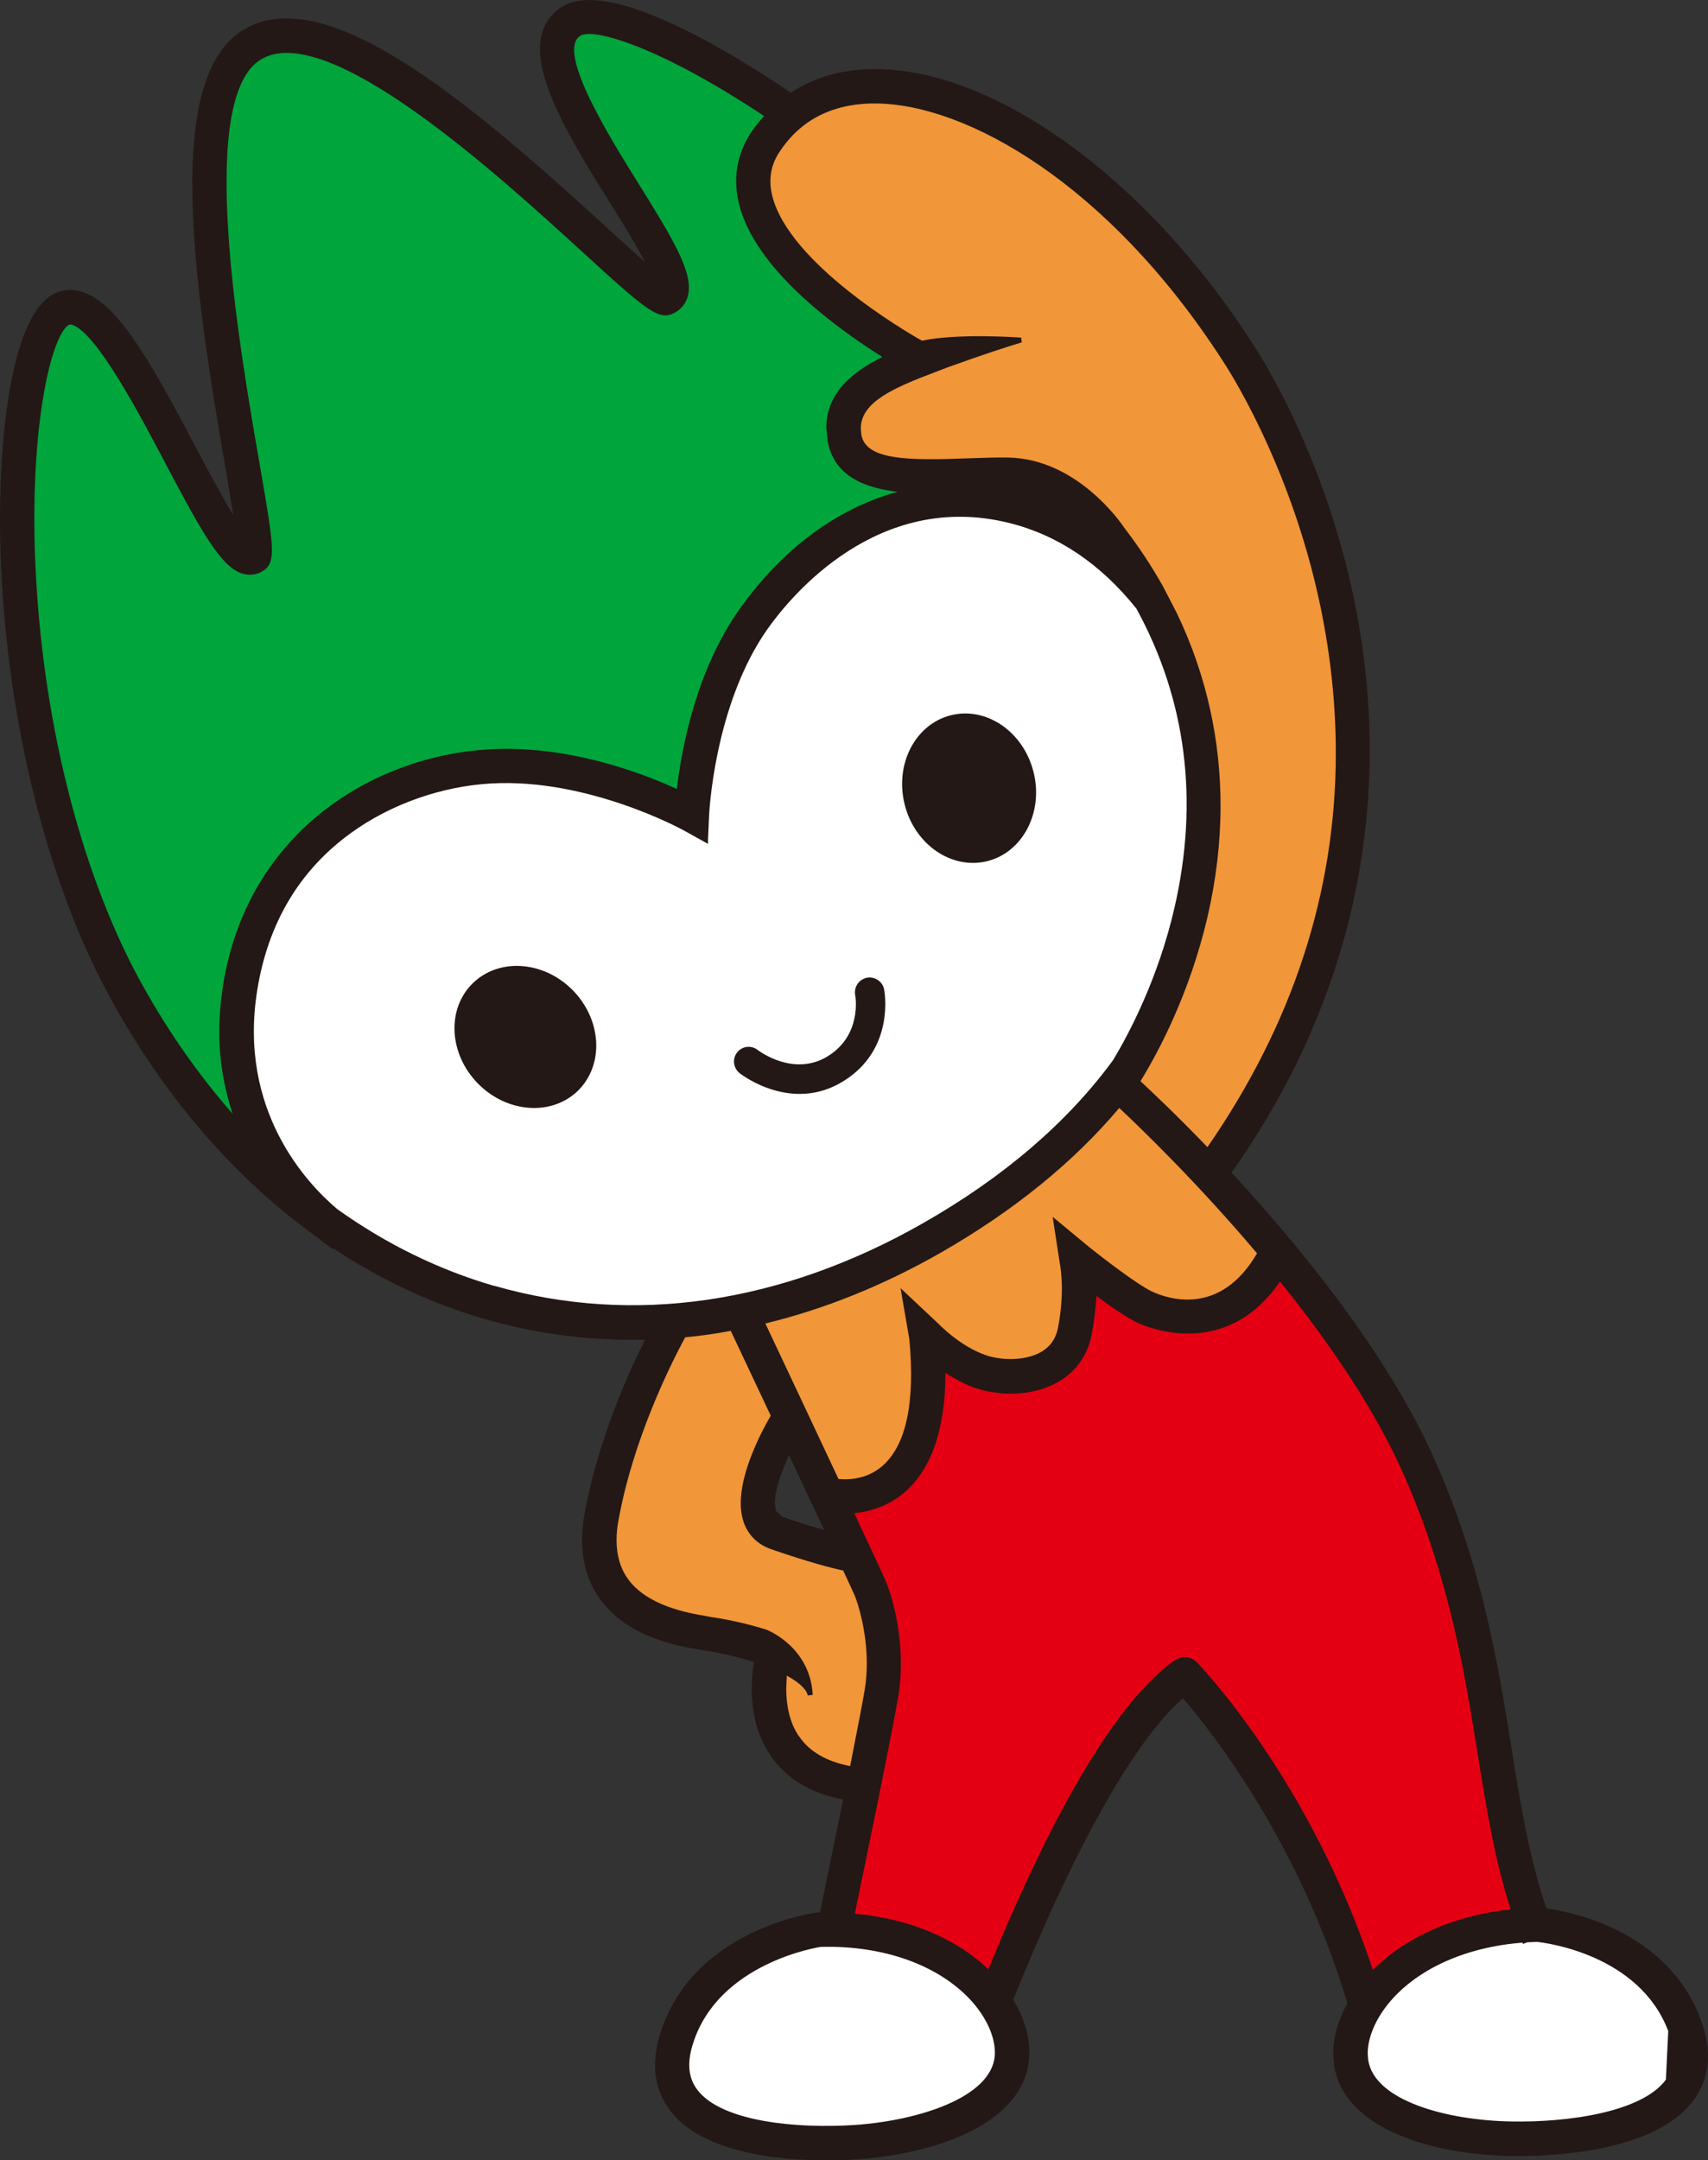
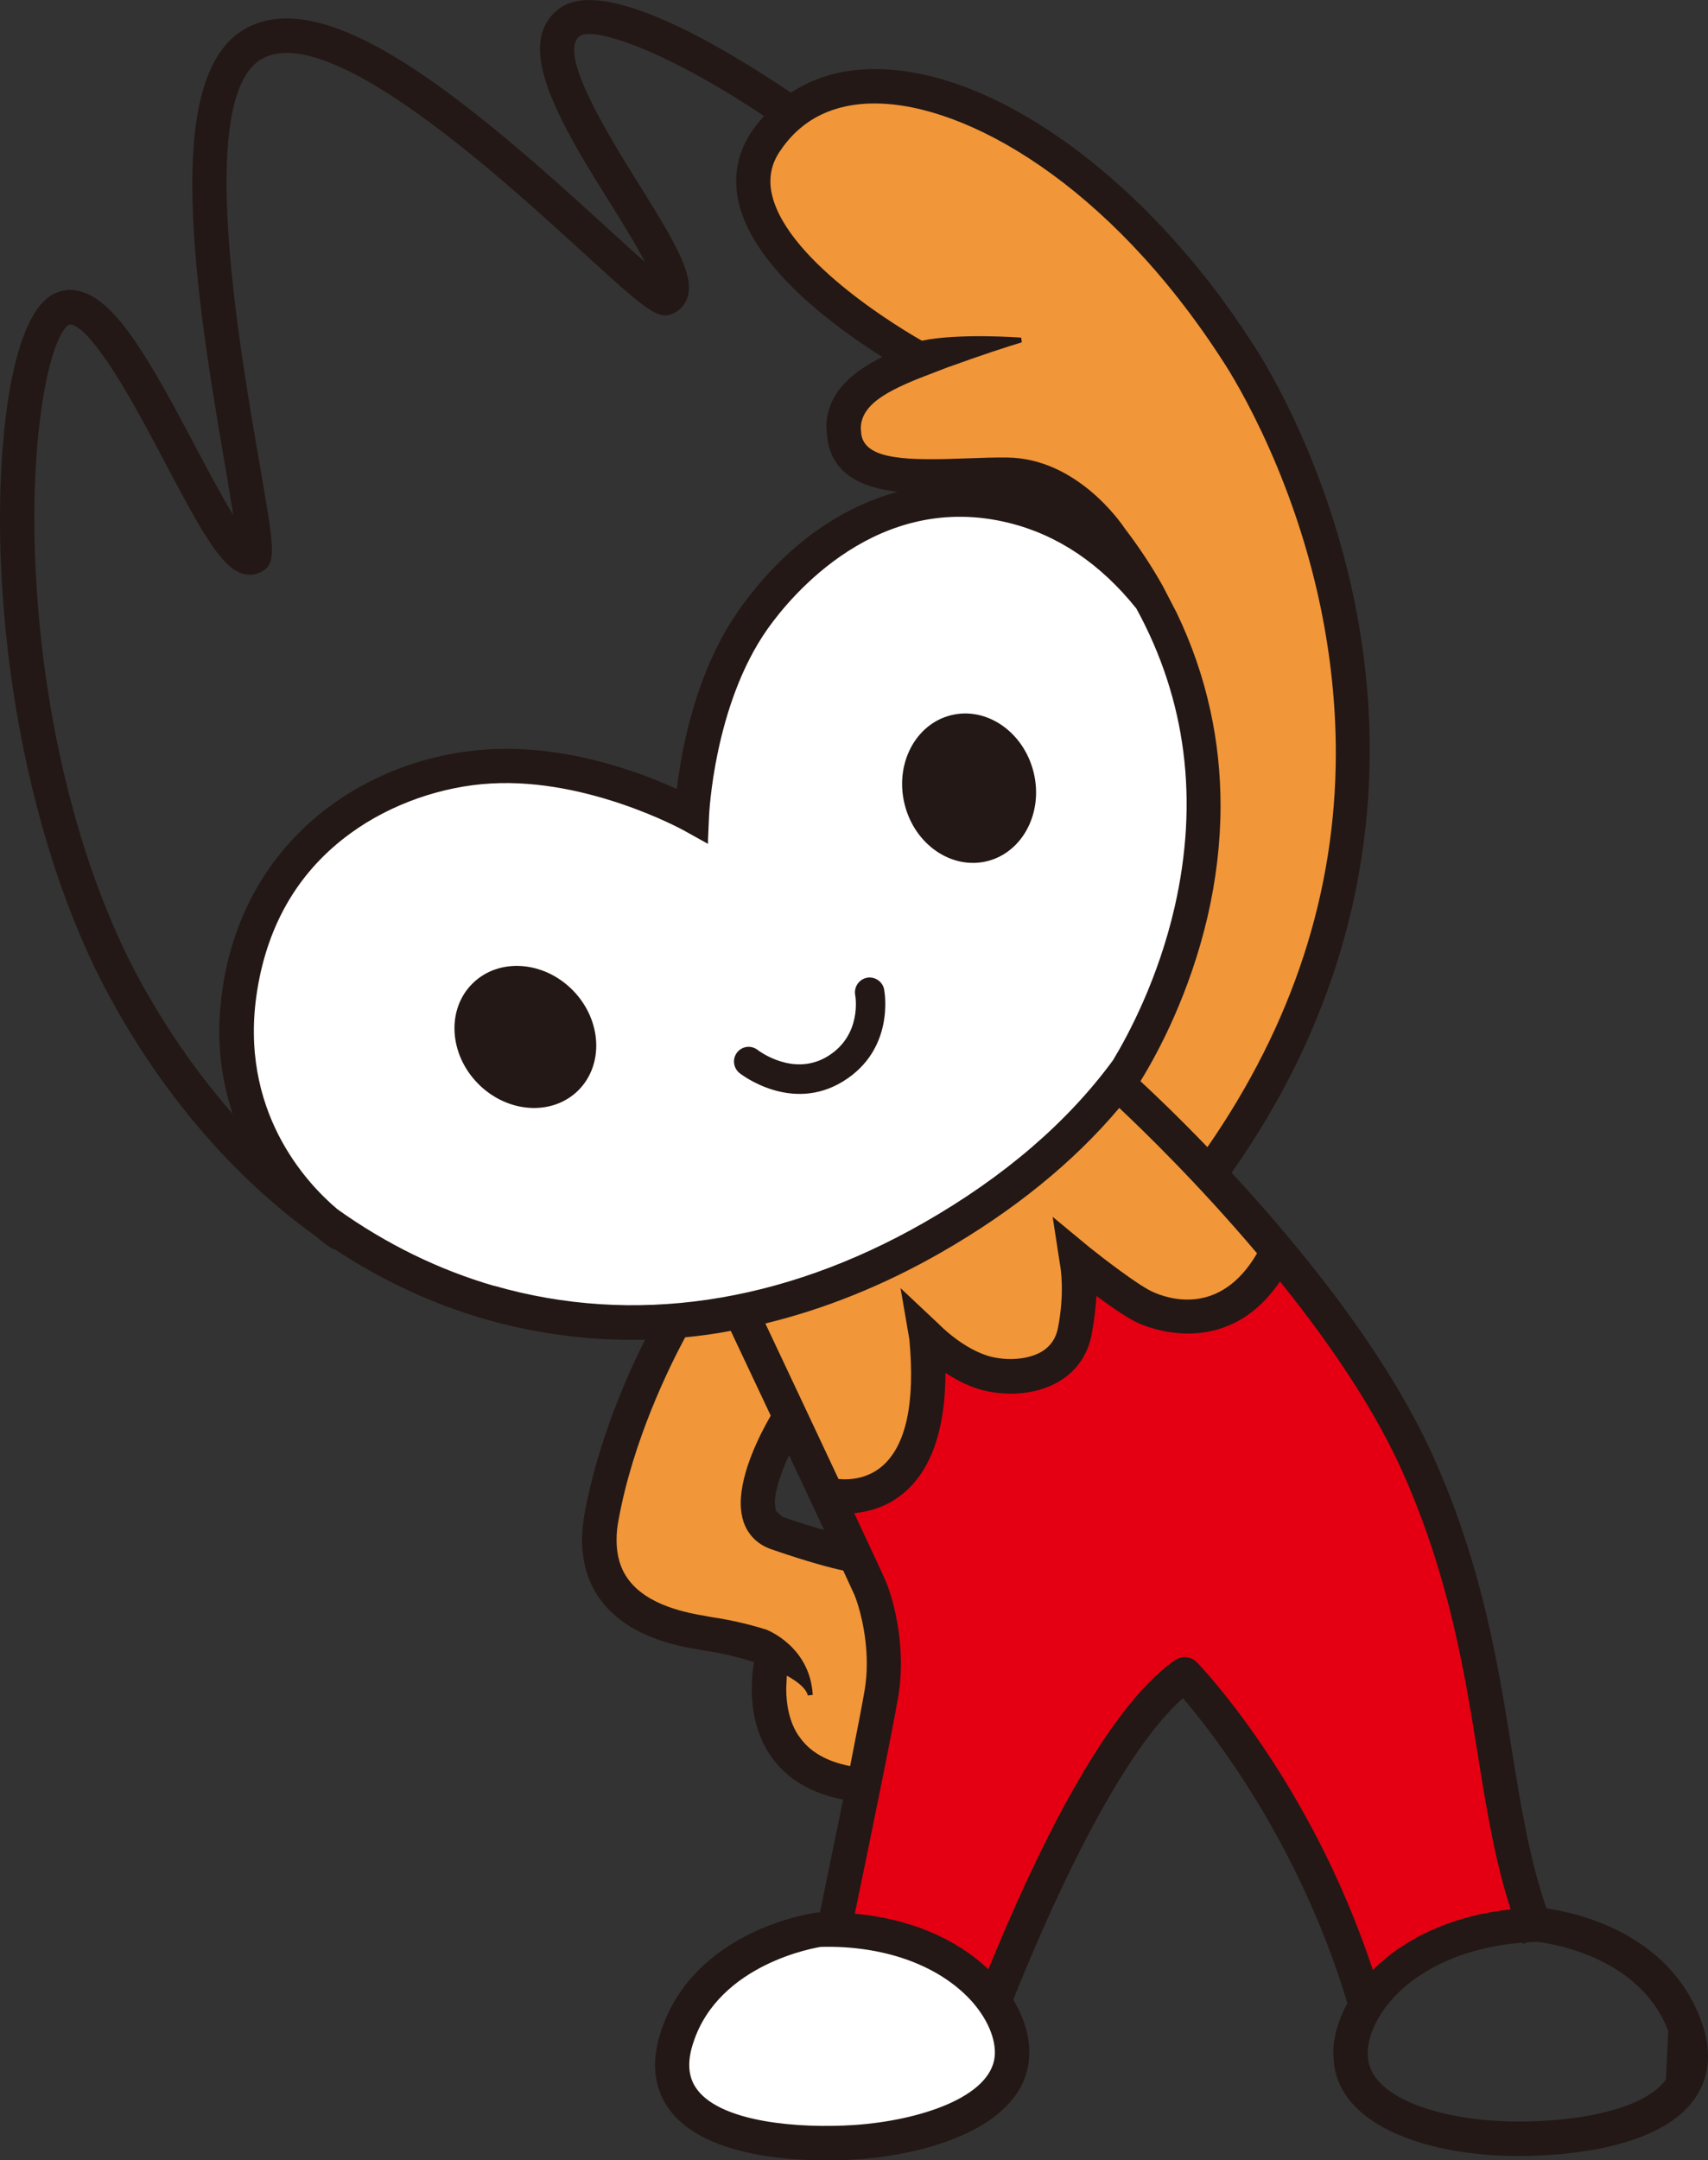
<svg xmlns="http://www.w3.org/2000/svg" id="_レイヤー_2" viewBox="0 0 145.66 184.14">
  <rect x="0" y="0" width="145.66" height="184.14" fill="#333333" stroke="none" />
  <defs>
    <style>.cls-1{fill:#231815;}.cls-1,.cls-2,.cls-3,.cls-4,.cls-5{stroke-width:0px;}.cls-2{fill:#f19639;}.cls-3{fill:#00a53c;}.cls-4{fill:#e40012;}.cls-5{fill:#fff;}</style>
  </defs>
  <g id="_レイヤー_1-2">
-     <path class="cls-3" d="M85.92,40.84s-5.16.02-7.93.03c-3.76-.22-5.6-1.28-5.98-3.43-.45-2.5.89-4.35,4.32-5.98l1.69-.8-1.59-.99c-3.16-1.96-10.65-7.08-12-12.48-.46-1.84-.17-3.58.87-5.14.33-.5.71-.98,1.12-1.43l.81-.88-.99-.67C57.97,3.53,51.05.74,48.99,2.11c-2.79,1.87.46,7.6,4.66,14.33,2.37,3.79,4.41,7.06,4.03,8.53l-.51.67c-.58.33-2.14-1.04-6.52-5.05C39.16,10.07,27.72.78,21.97,4c-5.63,3.16-3.73,19-.85,35.67.98,5.65,1.35,7.77.82,8.06l-.68.06c-1.42-.41-3.47-4.3-5.84-8.8-3.38-6.39-6.37-11.73-8.74-12.43-.43-.13-.81-.09-1.18.11-2.46,1.38-3.97,10.57-3.51,21.38.56,13.26,3.79,26.32,8.87,35.81,2.54,4.75,5.56,9.06,8.97,12.79l1.71-1.05c-1.37-3.55-1.74-7.38-1.08-11.4,2.01-12.44,12.27-18.52,21.56-19.03,6.48-.35,12.6,1.97,15.66,3.39l1.29.6.16-1.41c.38-3.44,1.56-9.99,5.17-15.05,3.65-5.14,8.31-8.49,13.49-9.72l8.73-.21c1.12.28,2.23.66,3.29,1.13l.81-1.49c-1.54-1.02-3.12-1.54-4.7-1.56Z" />
    <path class="cls-5" d="M79.6,105.38c7-4,12.56-8.78,16.53-14.21l.03-.04.03-.04c1.4-2.31,3.95-7.13,5.38-13.35,2.18-9.45,1.04-18.33-3.39-26.41l-.04-.08-.05-.07c-3.22-4.01-7.09-6.61-11.49-7.71-11.95-2.99-19.79,6.5-21.9,9.48-4.8,6.76-5.23,16.53-5.24,16.63v.38s-.35-.19-.35-.19c-.08-.04-8.37-4.63-17.05-4.15-4.47.25-9.08,1.87-12.65,4.45-4.65,3.37-7.49,8.15-8.47,14.19-1.75,10.88,4.5,17.49,7.27,19.83l.04.03.03.02c4.31,3.06,8.93,5.32,13.76,6.71,12.17,3.5,25.17,1.61,37.58-5.48Z" />
    <path class="cls-2" d="M103.06,100.21l1.01-1.43c10.1-14.47,13.46-30.33,9.99-47.16-2.61-12.65-8.32-21.14-8.55-21.5-9.95-15.44-22.53-22.41-30.56-22.46-2.07,0-3.93.4-5.51,1.22-.88.46-1.68,1.05-2.39,1.76-.5.5-.95,1.06-1.36,1.66-.96,1.45-1.24,3.06-.8,4.78,1.54,6.19,11.44,12.03,13.41,13.14l.34.19.38-.09c.62-.13,1.34-.21,2.09-.27l-.26.09-.12.04-1.17.44c-3.19,1.2-7.16,2.7-7.16,5.98l.07.76c.6,3.37,5.51,3.19,10.26,3.01,1.21-.04,2.35-.08,3.42-.07,5.32.09,8.86,5.32,9.01,5.54l.02.03v.03c1.18,1.53,2.23,3.13,3.15,4.76.4.73.77,1.45,1.13,2.18,1.24,2.59,2.18,5.3,2.78,8.06.56,2.56.84,5.21.84,7.86,0,3.03-.36,6.12-1.07,9.19-1.49,6.37-4.07,11.19-5.48,13.5l-.61,1-.25.41-.12-.11-.7.83c-3.83,4.6-8.89,8.71-15.01,12.21-1.28.73-2.56,1.4-3.85,2.01l-.18-.18.04.25c-3.6,1.71-7.25,3.03-10.9,3.89l-1.23.3.07.15-1.32.08c-1.38.25-2.74.44-4.06.56l-.54.05-.26.48c-1.34,2.47-4.58,8.99-5.86,16.02-.43,2.38-.1,4.36.97,5.9,1.95,2.77,5.82,3.44,7.48,3.72l.64.12h0c.72.1,2.45.4,4.32.99.1.04.85.35,1.61,1.08l-.44-.22-.18,1.44c-.06.48-.1,1.03-.1,1.61,0,1.52.3,3.26,1.32,4.75,1.11,1.62,2.9,2.65,5.34,3.07l.98.17.2-.98c.68-3.41,1.11-5.67,1.29-6.73.62-3.72-.36-7.37-.96-8.78l-1.23-2.67-.5-.11c-.71-.15-2.71-.62-6.08-1.79-.81-.28-1.36-.81-1.62-1.58-.58-1.66.27-4.7,2.27-8.12l.9-.23,2.95,6.28.57.06c1.04.11,3.04.07,4.72-1.35,1.97-1.66,2.94-4.53,2.94-8.76,0-.98-.04-2.03-.15-3.16v-.04l-.14-.78.59.56-.02-.03c.33.34,2.54,2.5,5.09,3.12,1.92.45,3.95.2,5.3-.68.98-.63,1.59-1.55,1.83-2.73.63-3.19.25-5.49.18-5.92,0,0-.05-.34-.13-.81l.69.57c.05.04,3.93,3.14,5.52,3.88,3.23,1.53,7.74,1.31,10.65-3.85l.35-.62-.46-.55c-1.87-2.22-3.7-4.24-5.38-6.03Z" />
    <path class="cls-5" d="M70.16,164.79h-.13c-.97.15-9.49,1.66-11.87,9.03-.26.81-.39,1.56-.39,2.27,0,1.11.33,2.09.98,2.91,3.11,3.98,12.56,3.56,14.43,3.43,6.22-.41,12.68-2.73,13.08-6.96.18-1.83-.73-4.01-2.43-5.82-3.04-3.24-8.02-5.01-13.68-4.86Z" />
    <path class="cls-4" d="M116.76,170.3l1.18-1.24c2.66-2.8,6.74-4.59,11.46-5.05l1.28-.13-.4-1.21c-1.36-4.18-2.07-8.58-2.81-13.23-1.15-7.11-2.44-15.18-6.4-24.16-2.26-5.11-5.93-10.82-10.91-16.98l-.89-1.09-.76,1.18c-3.97,6.11-9.7,3.81-10.81,3.29-.49-.23-1.5-.82-3.55-2.35l-1.54-1.15-.09,1.93c-.06,1.16-.2,2.35-.43,3.5-.26,1.3-.95,2.35-2.03,3.04-1.48.95-3.6,1.23-5.67.73-1.01-.24-2.07-.75-3.16-1.52l-1.67-1.17.06,2.3c0,4.51-1.07,7.68-3.16,9.42-1.05.88-2.32,1.36-3.78,1.45l-1.5.09.64,1.36c2.1,4.5,2.69,5.77,2.8,6.05.62,1.45,1.62,5.21.99,9.04-.48,2.96-2.78,14.11-3.74,18.76l-.24,1.13,1.15.09c4.52.37,8.46,2.01,11.08,4.62l1.09,1.09.59-1.43c3.21-7.91,9.49-21.82,15.57-26.07l.3.03c.39.4,9.57,9.98,14.82,26.04l.53,1.63Z" />
-     <path class="cls-5" d="M143.66,172.8c-2.72-7.22-11.32-8.33-12.28-8.43h-.08s-.43,0-.43,0v-.02s-.65.06-.65.06h-.05s0,0,0,0h-.04c-5.25.35-9.62,2.31-12.31,5.48-1.39,1.64-2.19,3.55-2.19,5.21l.05.73c.62,4.2,7.18,6.2,13.42,6.3,1.87.04,11.34-.02,14.25-4.14l.17-.24.23-4.76-.08-.2Z" />
    <path class="cls-1" d="M84.21,73.4c3.03-.77,4.79-4.17,3.93-7.6-.86-3.43-4.02-5.6-7.06-4.83-3.03.77-4.79,4.17-3.93,7.6.86,3.44,4.03,5.59,7.06,4.83ZM40.32,83.81c-2.24,2.18-2.05,6.01.43,8.54,2.47,2.52,6.29,2.81,8.54.62,2.23-2.19,2.05-6.01-.43-8.55-2.47-2.52-6.29-2.8-8.53-.62ZM73.94,83.34c-.68.13-1.13.78-1.01,1.47.03.14.59,3.43-2.35,5.23-2.9,1.77-5.84-.45-5.96-.54-.55-.43-1.33-.34-1.76.21-.42.54-.33,1.32.21,1.76.17.13,4.41,3.41,8.82.71,4.44-2.72,3.55-7.63,3.51-7.84-.13-.68-.79-1.12-1.46-1ZM145.03,172.12h0c-2.78-7.39-10.6-9.09-13.15-9.45-1.45-4.23-2.19-8.76-2.96-13.57-1.16-7.22-2.47-15.39-6.52-24.57-4.05-9.19-11.66-18.41-17.37-24.57,9.05-12.84,11.78-25.48,11.78-36.02,0-4.77-.56-9.11-1.33-12.84-2.72-13.08-8.53-21.63-8.77-21.99-8.92-13.82-21.77-23.16-31.97-23.22-2.8-.02-5.25.66-7.29,2.01-5.72-3.86-15.76-9.85-19.61-7.27-1.18.8-1.79,1.99-1.79,3.54,0,3.55,3.17,8.63,5.96,13.1.95,1.52,2.19,3.51,3,5.07-1.03-.9-2.27-2.03-3.41-3.08C39.93,8.59,27.95-1.49,20.93,2.44c-3.04,1.71-4.53,6.04-4.53,13.24s1.36,15.7,2.83,24.2c0,0,.43,2.55.66,4.02-1.04-1.7-2.26-4.01-3.19-5.77-3.92-7.44-6.72-12.37-9.75-13.27-.87-.26-1.73-.17-2.48.26C.86,27.14-.34,38.1.08,48.06c.58,13.51,3.89,26.83,9.07,36.53,4.59,8.57,10.75,15.77,17.84,20.83.68.58,1.16.9,1.26.96l.17.11.04-.06c4.06,2.69,8.39,4.71,12.87,6,4.44,1.28,9.04,1.87,13.68,1.76-1.51,3.01-4.04,8.69-5.16,14.84-.14.79-.21,1.53-.21,2.25,0,1.88.49,3.54,1.46,4.93,2.35,3.35,6.72,4.1,8.59,4.41l.52.1h.08c1.28.2,2.72.54,4.01.95-.1.62-.19,1.4-.19,2.28,0,1.75.34,3.86,1.61,5.71,1.33,1.94,3.42,3.2,6.18,3.73l-1.97,9.62h-.11s-.14.01-.14.01c-.43.05-10.53,1.48-13.34,10.2-.85,2.66-.56,4.93.86,6.75,3.54,4.53,13.05,4.28,15.89,4.09,6.43-.44,14.13-2.91,14.66-8.5l.03-.64c0-1.45-.47-2.98-1.37-4.46,2.43-6.11,8.59-20.52,14.47-25.71,2.4,2.79,9.88,12.22,14.02,25.98v.03c-.78,1.43-1.2,2.89-1.2,4.27l.07.98c.81,5.56,8.63,7.65,15.07,7.76,2.84.05,12.35-.15,15.67-4.86.76-1.09,1.15-2.31,1.15-3.64,0-.98-.21-2.04-.63-3.14ZM107.19,106.85c-3.16,5.42-7.66,3.85-8.98,3.22-1.21-.57-4.2-2.87-5.26-3.72l-3.18-2.63.62,4.02c.08.41.41,2.51-.17,5.47-.17.85-.59,1.48-1.28,1.94-1.07.68-2.77.88-4.36.51-2.36-.57-4.48-2.75-4.5-2.78l-3.28-3.08.75,4.36c.51,5.45-.29,9.1-2.35,10.84-1.29,1.09-2.82,1.15-3.69,1.07-.1-.21-6.03-12.84-6.24-13.26,5.05-1.22,10.09-3.25,14.97-6.04,6.18-3.54,11.29-7.68,15.21-12.33,1.96,1.84,6.71,6.43,11.75,12.39ZM70.29,130.42c-1.09-.31-2.28-.68-3.55-1.12l-.57-.52-.09-.67c0-.95.44-2.4,1.21-4.08.32.69,2.68,5.7,3,6.4ZM66.51,12.9c.35-.54.76-1.03,1.19-1.47.62-.61,1.32-1.14,2.08-1.53,1.41-.73,3.06-1.1,4.92-1.08,7.71.05,19.83,6.84,29.56,21.91.24.36,5.82,8.74,8.37,21.07.86,4.18,1.29,8.32,1.29,12.38,0,11.84-3.67,23.09-10.95,33.6-2.57-2.67-4.63-4.62-5.71-5.62l.09-.15c1.45-2.37,4.1-7.31,5.63-13.86.73-3.16,1.11-6.34,1.11-9.47,0-2.74-.29-5.48-.87-8.12-.62-2.86-1.59-5.66-2.88-8.34l-1.16-2.24c-.94-1.68-2.03-3.33-3.23-4.9-.4-.6-4.15-5.99-10-6.08-1.11-.02-2.26.03-3.49.07-5.03.19-8.61.15-9-2l-.05-.54c0-2.25,2.76-3.46,6.37-4.82l1.14-.44.13-.04c2.73-.99,4.81-1.66,6.09-2.05l-.05-.4c-.22-.02-5.37-.39-8.47.26-1.37-.77-11.32-6.59-12.76-12.34-.11-.43-.16-.85-.16-1.25,0-.9.26-1.74.8-2.54ZM19.84,94.94c-3.05-3.48-5.78-7.41-8.11-11.74-4.99-9.33-8.17-22.19-8.72-35.28-.06-1.3-.08-2.55-.08-3.75,0-9.6,1.64-15.76,2.97-16.5h.22c2.07.61,5.78,7.63,7.99,11.83,3.07,5.81,4.75,8.86,6.58,9.4.56.16,1.14.11,1.63-.17,1.28-.73,1.09-1.88-.21-9.35-1.75-10.13-5.41-31.22.24-34.37,5.77-3.23,20.28,10.04,27.26,16.41,5.63,5.15,6.61,5.98,7.96,5.22.56-.31.94-.81,1.1-1.44.48-1.89-1.19-4.7-4.18-9.49-2.47-3.95-7.05-11.29-5.02-12.65,1.09-.74,6.84.94,15.69,6.83-.4.45-.78.91-1.1,1.39-.85,1.3-1.28,2.69-1.28,4.15,0,.64.08,1.31.25,1.98,1.37,5.48,8.11,10.43,12.22,13.02-2.19,1.09-4.78,2.85-4.78,6.02l.11,1.13c.56,3.15,3.42,4.04,5.96,4.34-5.17,1.43-9.8,4.85-13.46,9.99-3.67,5.16-4.93,11.72-5.36,15.34-3.25-1.48-9.4-3.75-15.98-3.38-9.78.54-20.59,6.96-22.71,20.06-.21,1.36-.33,2.7-.33,4.01,0,2.43.4,4.76,1.14,7.01ZM42.15,109.61c-4.69-1.36-9.19-3.55-13.38-6.54-2.6-2.19-8.49-8.42-6.83-18.68.92-5.71,3.6-10.21,7.98-13.38,3.38-2.46,7.76-4,11.99-4.23,8.28-.46,16.31,3.95,16.38,3.99l2.09,1.16v-.34s.09-2.04.09-2.04c0-.09.42-9.5,5.01-15.97,2-2.82,9.41-11.79,20.6-9,4.14,1.03,7.78,3.48,10.83,7.29,4.26,7.78,5.35,16.37,3.25,25.51-1.4,6.06-3.88,10.74-5.24,12.99-3.86,5.27-9.3,9.95-16.13,13.85-12.11,6.92-24.79,8.78-36.63,5.38ZM68.15,148.02c-.88-1.27-1.1-2.83-1.1-4.09l.05-1.1c1.04.57,1.67,1.15,1.79,1.69l.42-.05v-.03s0,0,0,0h0c-.25-4.12-3.92-5.52-3.95-5.53-2.01-.64-3.9-.96-4.62-1.06l-.54-.1c-1.51-.26-5.03-.86-6.68-3.21-.63-.89-.94-1.98-.94-3.27,0-.54.05-1.11.17-1.71,1.23-6.79,4.34-13.08,5.68-15.57,1.28-.12,2.58-.3,3.89-.55l3.41,7.23c-.89,1.53-2.56,4.78-2.56,7.47,0,.56.08,1.09.24,1.58.39,1.13,1.21,1.94,2.38,2.34,3.2,1.11,5.18,1.61,6.12,1.81l.96,2.08c.34.82,1.05,3.14,1.05,5.84,0,.73-.05,1.5-.18,2.26-.17,1.02-.59,3.21-1.24,6.49-1.99-.39-3.46-1.22-4.33-2.51ZM84.83,175.28c-.34,3.49-6.43,5.47-11.95,5.85-4.85.32-11.27-.25-13.38-2.96-.48-.61-.72-1.32-.72-2.15,0-.56.11-1.2.34-1.89,2.18-6.77,10.52-8.13,10.88-8.18,5.28-.14,9.93,1.5,12.73,4.48,1.45,1.56,2.24,3.38,2.1,4.87ZM102.08,141.7c-.5-.52-1.3-.59-1.89-.18-5.97,4.17-11.92,16.57-15.9,26.34-2.78-2.65-6.79-4.33-11.39-4.74.99-4.78,3.23-15.65,3.72-18.6.15-.92.21-1.84.21-2.72,0-3.08-.77-5.79-1.28-6.99-.21-.51-1.56-3.39-2.7-5.83,1.6-.16,3.02-.72,4.19-1.69,2.37-1.97,3.58-5.43,3.59-10.27,1.11.73,2.2,1.24,3.26,1.5,2.39.57,4.87.24,6.62-.89,1.37-.88,2.26-2.21,2.58-3.84.21-1.1.34-2.22.42-3.32,1.54,1.14,2.72,1.91,3.46,2.26.77.37,7.56,3.29,12.19-3.5,4.83,5.99,8.39,11.54,10.57,16.5,3.89,8.83,5.17,16.81,6.3,23.85.74,4.62,1.45,8.97,2.8,13.17-4.79.51-8.93,2.34-11.75,5.17-5.35-16.15-14.6-25.8-14.99-26.21ZM142.08,177.25c-2.01,2.78-8.34,3.67-13.18,3.58-5.53-.09-11.71-1.78-12.22-5.25l-.04-.54c0-1.39.69-2.99,1.89-4.41,2.42-2.85,6.54-4.68,11.31-5.04l.04.11.2-.08.16-.06.82-.04c.86.09,8.74,1.11,11.21,7.6l-.2,4.13Z" />
  </g>
</svg>